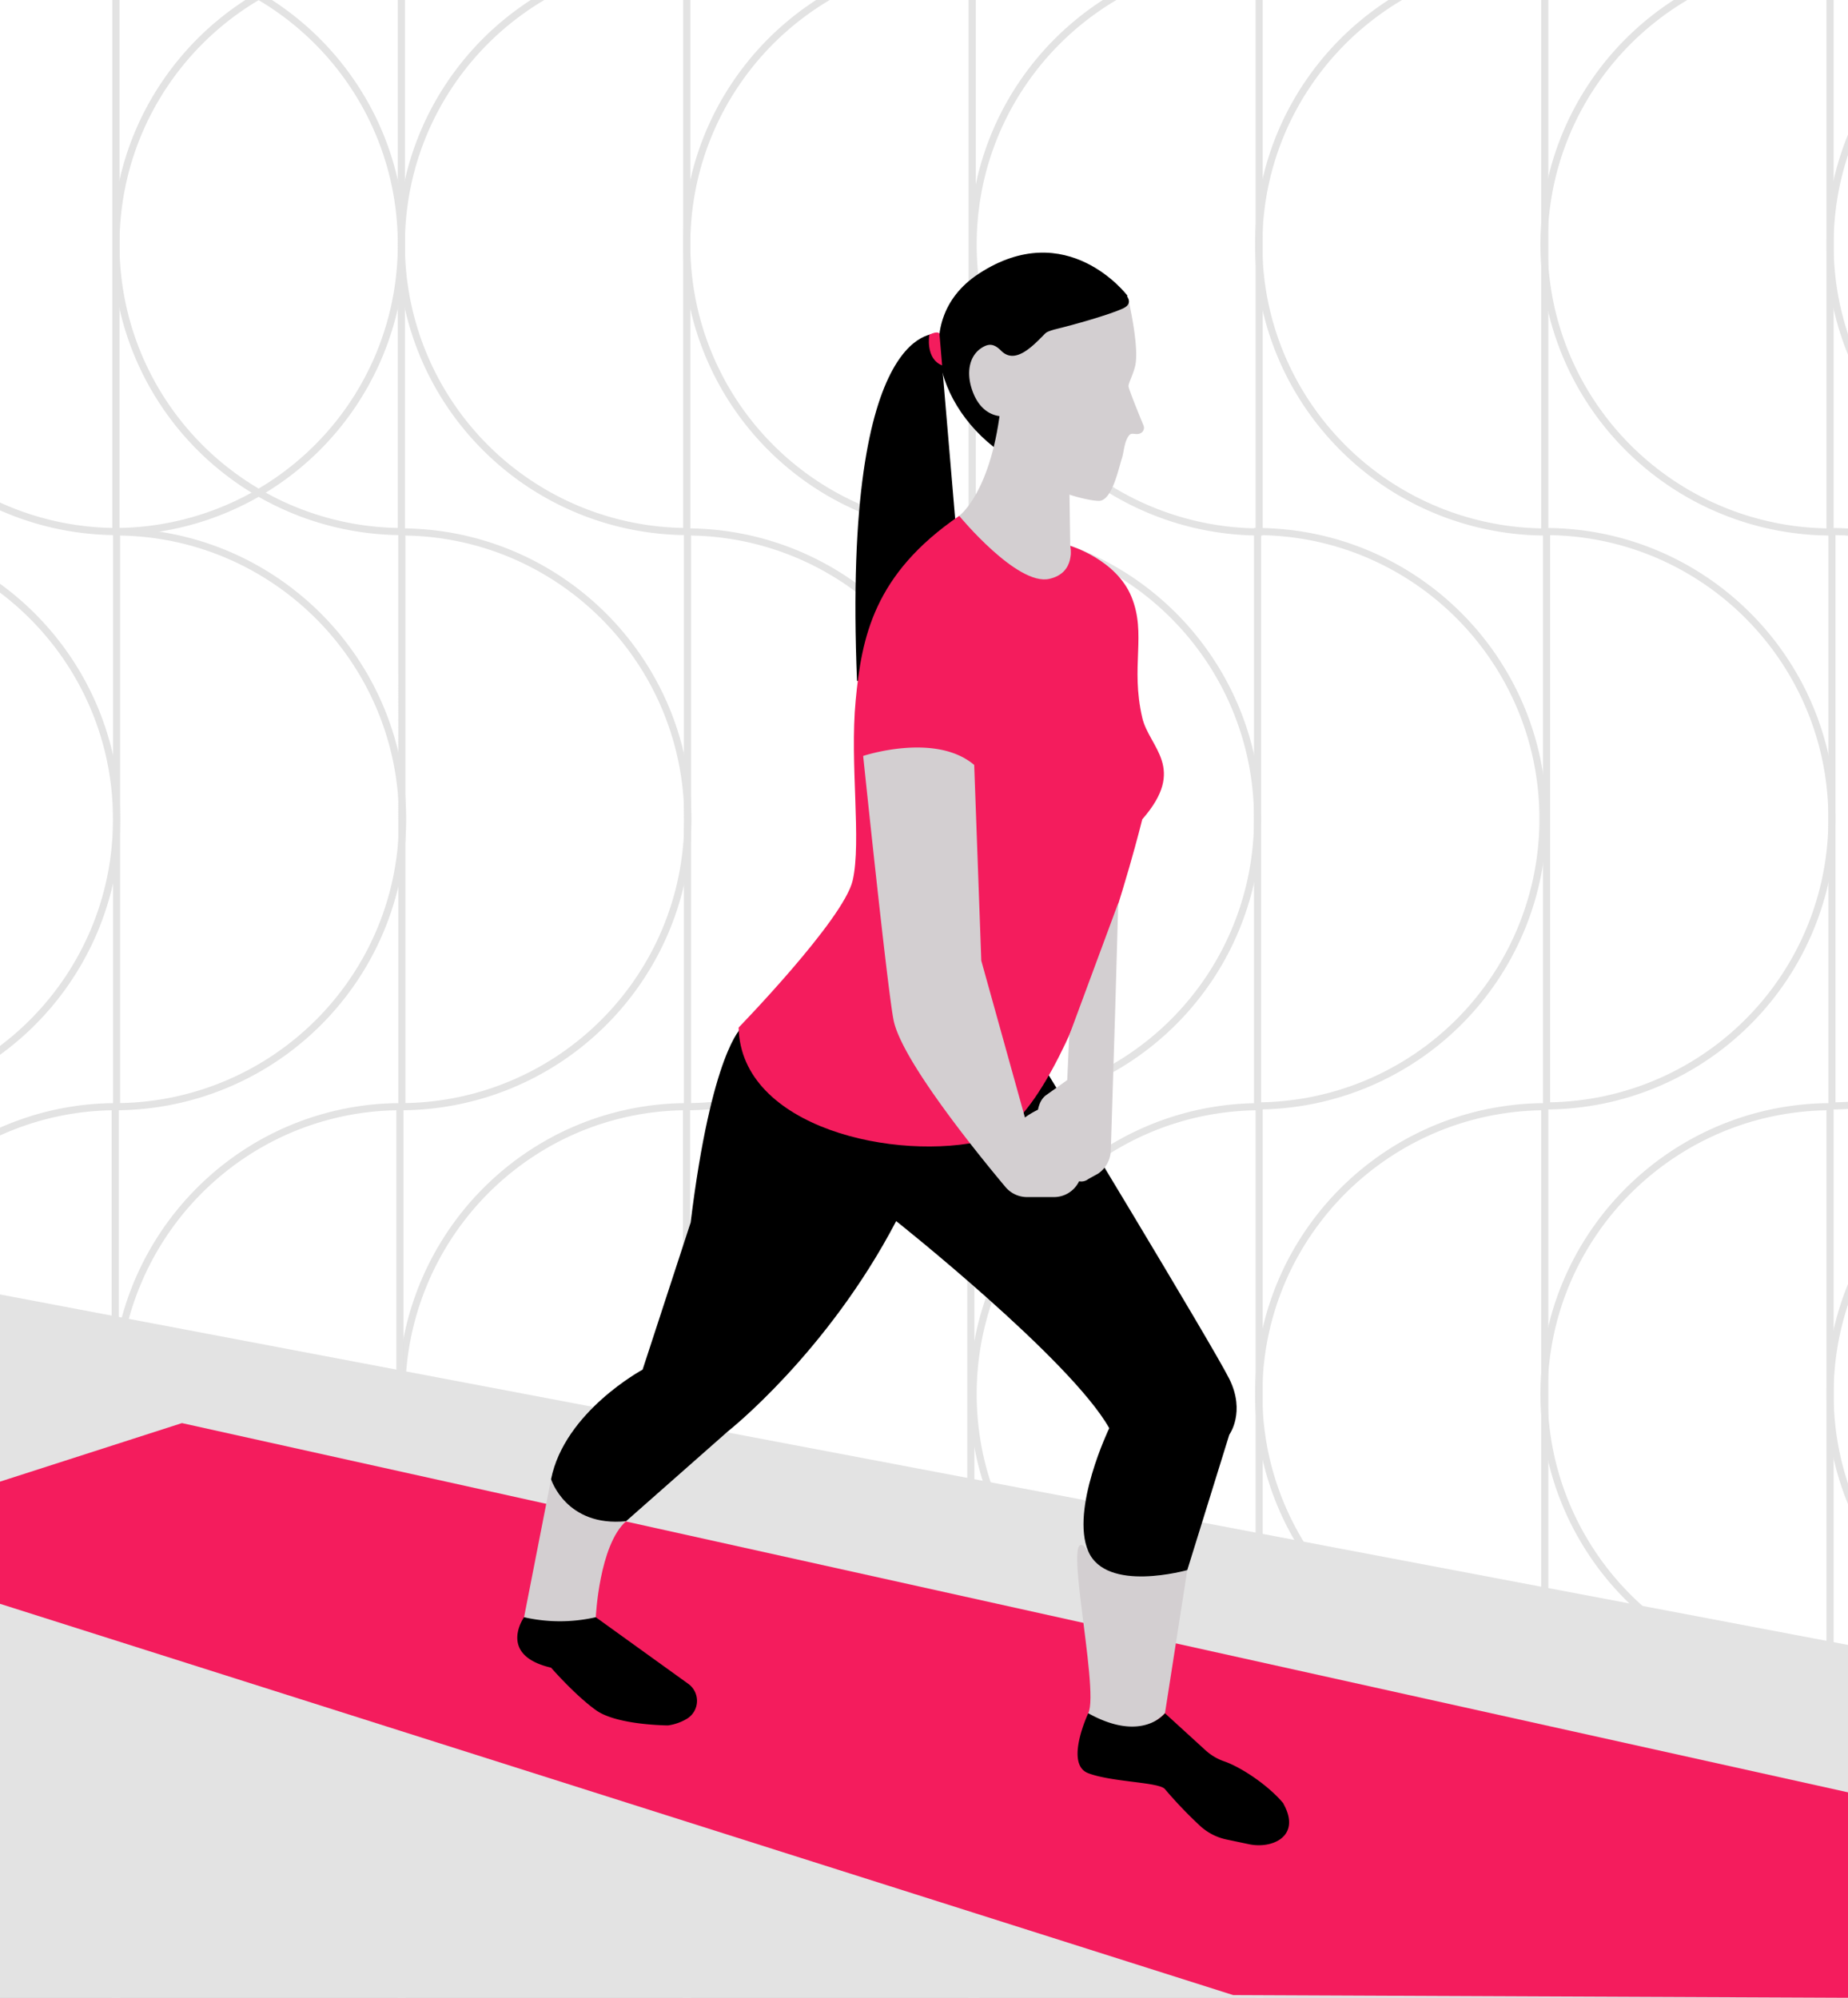
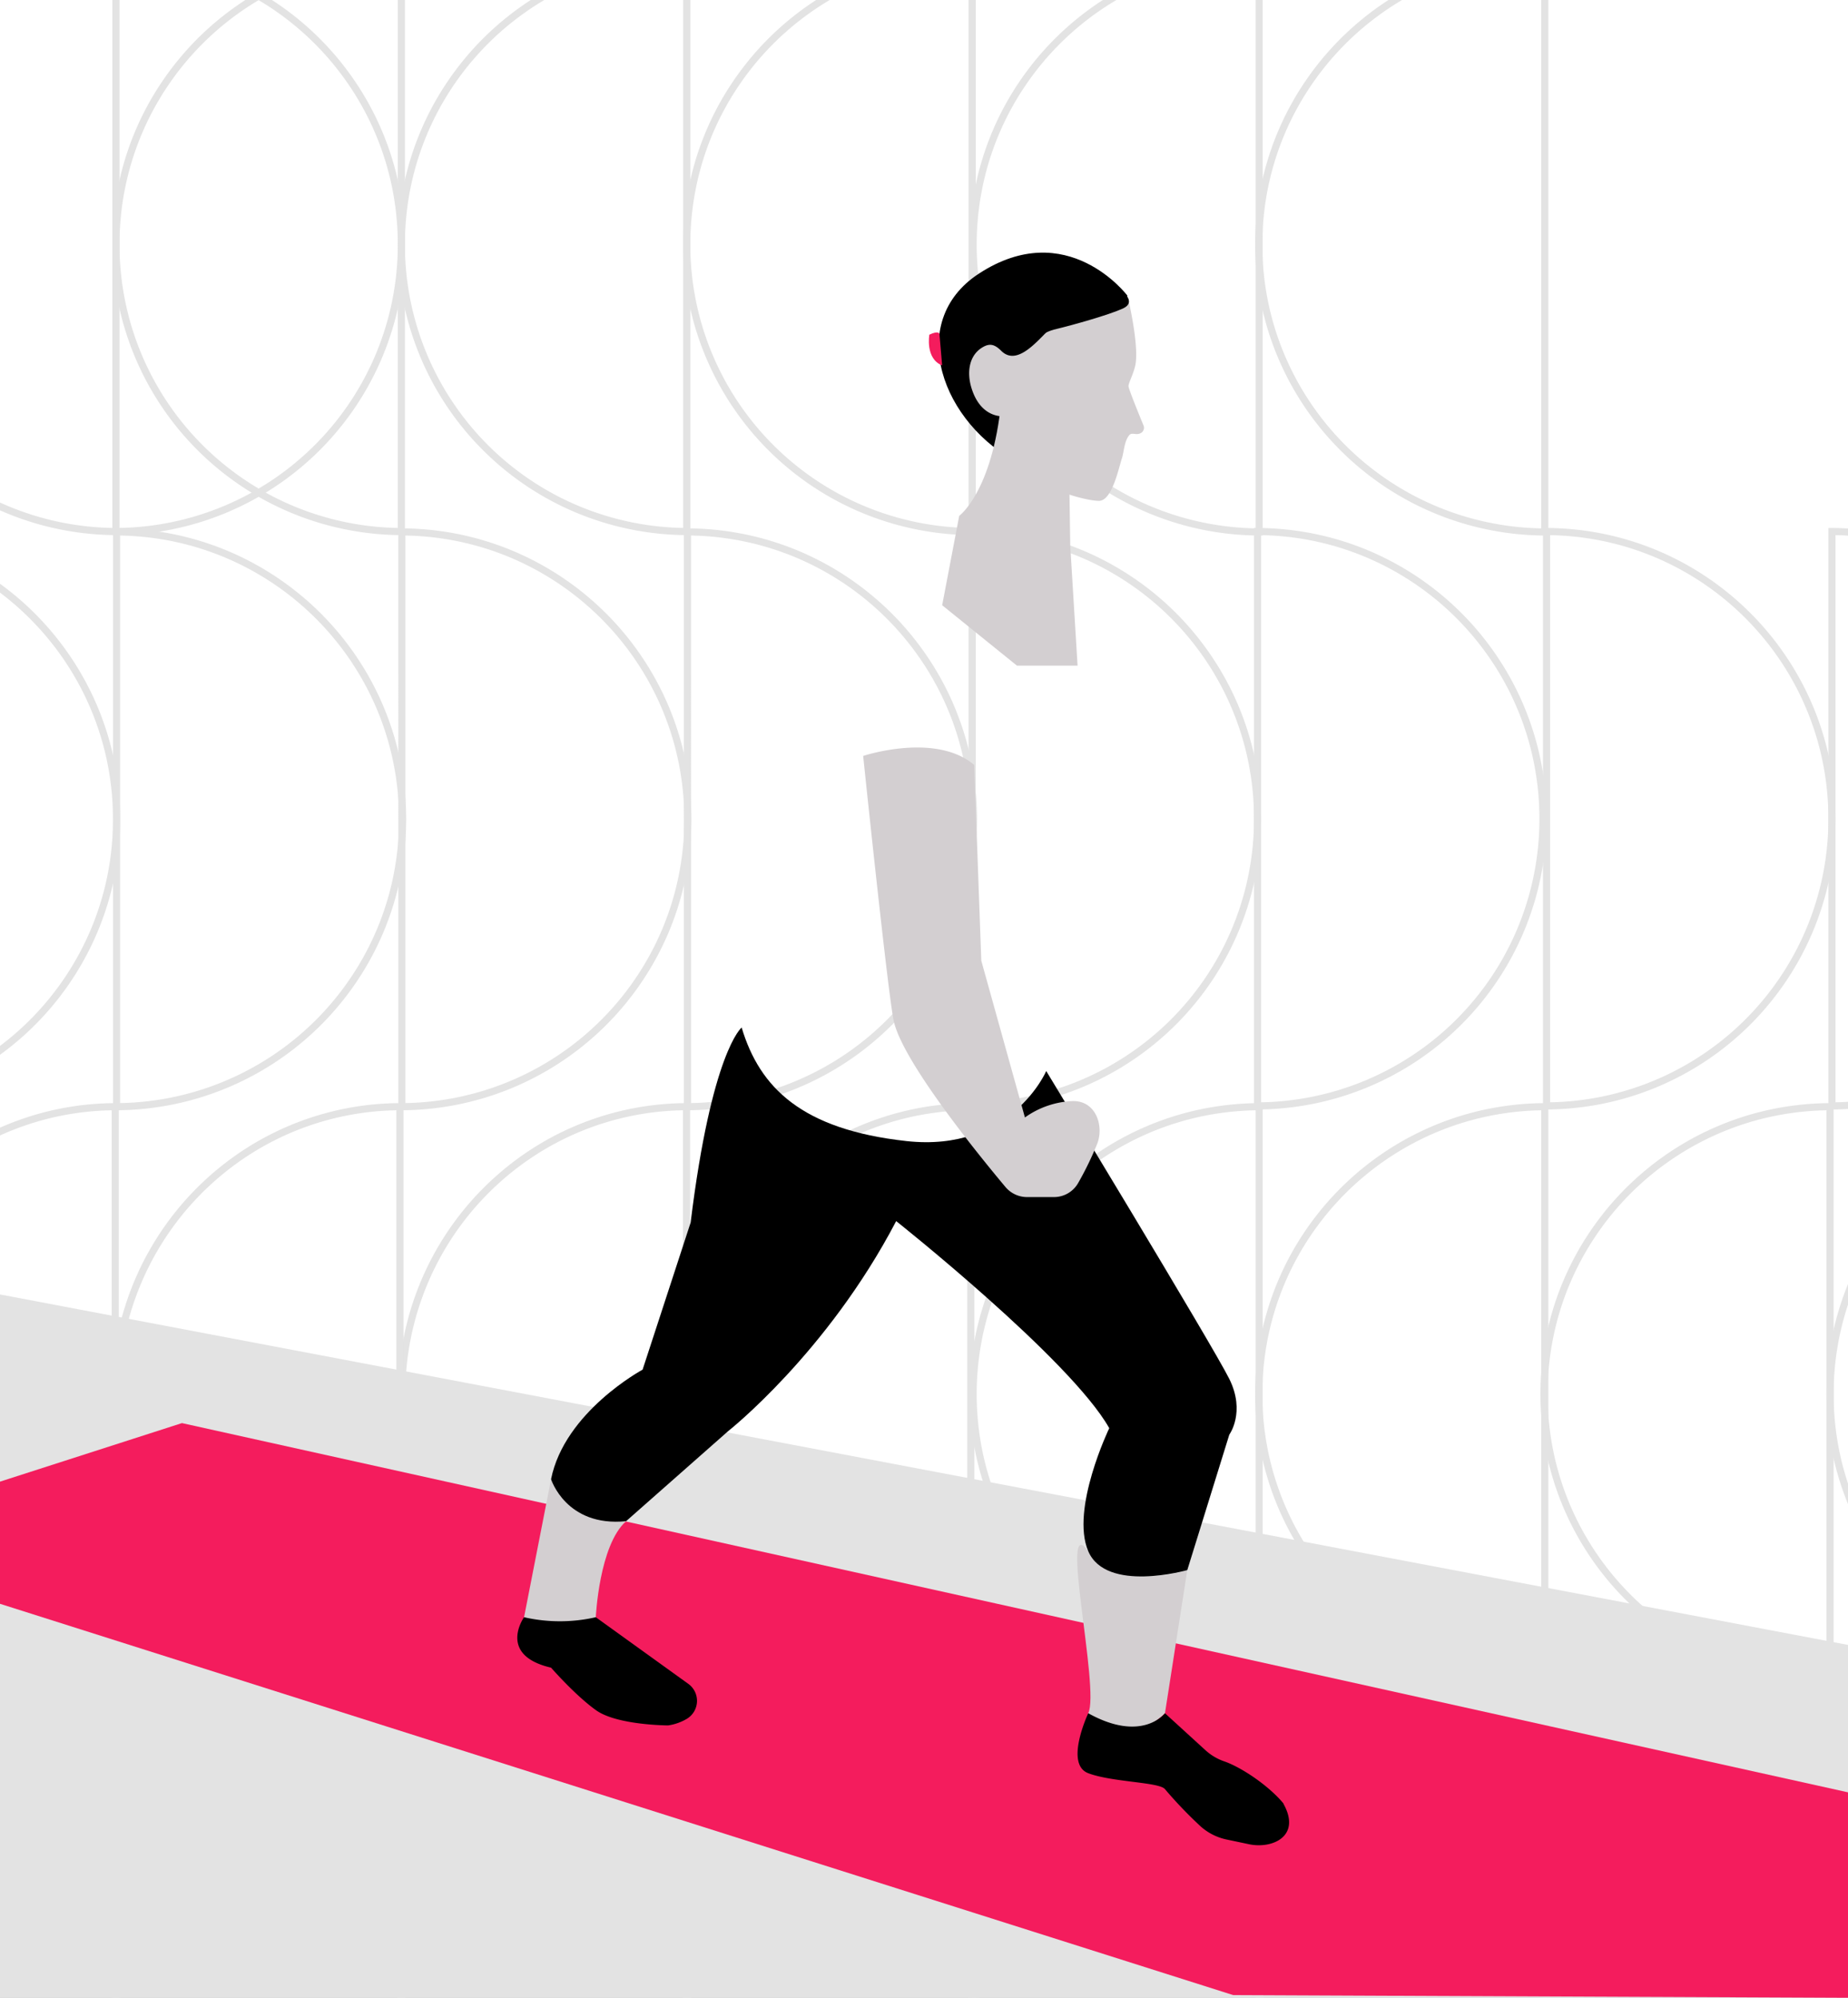
<svg xmlns="http://www.w3.org/2000/svg" width="518" height="560">
  <rect width="100%" height="100%" fill="#333333" stroke="none" />
  <defs>
    <clipPath id="b">
      <rect data-name="Rectangle 43" width="640" height="640" rx="10" transform="translate(1224 808)" fill="#0b053b" />
    </clipPath>
    <clipPath id="c">
      <rect data-name="Rectangle 57" width="216.34" height="446.43" fill="none" />
    </clipPath>
    <clipPath id="a">
      <rect width="518" height="560" />
    </clipPath>
  </defs>
  <g data-name="Gastrocnemius" clip-path="url(#a)">
    <rect width="518" height="560" fill="#fff" />
    <g data-name="Pattern/1/no background" transform="translate(-1271 -820)" clip-path="url(#b)">
      <g data-name="Group 19" stroke="#e3e3e3" stroke-width="2">
        <path data-name="Subtraction 1" d="M1160 941h0a80.4 80.4 0 01-80-80.5 81.146 81.146 0 011.624-16.177 80.105 80.105 0 0112.029-28.718 80.621 80.621 0 0135.194-29.172 79.781 79.781 0 0115.02-4.733A80.813 80.813 0 011160 780z" fill="#fff" transform="translate(143.5 28)" />
        <path data-name="Subtraction 2" d="M1160 941h0a80.4 80.4 0 0080-80.5 81.146 81.146 0 00-1.624-16.177 80.105 80.105 0 00-12.029-28.718 80.621 80.621 0 00-35.193-29.172 79.782 79.782 0 00-15.021-4.733A80.814 80.814 0 001160 780z" fill="#fff" transform="translate(143.5 28)" />
        <path data-name="Subtraction 3" d="M1641 1102h0a80.4 80.4 0 0080-80.5 81.146 81.146 0 00-1.624-16.177 80.105 80.105 0 00-12.029-28.718 80.621 80.621 0 00-35.193-29.172 79.782 79.782 0 00-15.021-4.733A80.814 80.814 0 001641 941z" fill="none" transform="translate(143.5 28)" />
        <path data-name="Subtraction 4" d="M1159.8 1263.32h0a79.941 79.941 0 01-56.437-23.718 80.741 80.741 0 0111.807-123.5 79.6 79.6 0 0144.63-13.882z" fill="none" transform="translate(143.5 28)" />
        <path data-name="Subtraction 5" d="M1640.839 1424.422h0a79.941 79.941 0 0056.441-23.719 80.741 80.741 0 00-11.807-123.5 79.6 79.6 0 00-44.634-13.881z" fill="none" transform="translate(143.5 28)" />
        <path data-name="Subtraction 6" d="M1480.44 941.119h0a80.655 80.655 0 01-73.873-49.286 80.138 80.138 0 01-4.672-15.082 81.331 81.331 0 010-32.38 80.121 80.121 0 0112.056-28.741 80.8 80.8 0 0135.268-29.193 80.151 80.151 0 0115.054-4.737 81.108 81.108 0 0116.167-1.7z" fill="none" transform="translate(143.5 28)" />
        <path data-name="Subtraction 7" d="M1320.199 1102.22h0a80.655 80.655 0 0073.873-49.285 80.139 80.139 0 004.672-15.083 81.331 81.331 0 000-32.38 80.121 80.121 0 00-12.056-28.741 80.8 80.8 0 00-35.269-29.193 80.151 80.151 0 00-15.053-4.734 81.109 81.109 0 00-16.168-1.7z" fill="none" transform="translate(143.5 28)" />
        <path data-name="Subtraction 8" d="M1480.44 1263.339h0a80.655 80.655 0 01-73.873-49.286 80.138 80.138 0 01-4.672-15.082 81.331 81.331 0 010-32.38 80.121 80.121 0 0112.056-28.741 80.8 80.8 0 0135.268-29.193 80.151 80.151 0 0115.054-4.737 81.108 81.108 0 0116.167-1.7z" fill="none" transform="translate(143.5 28)" />
        <path data-name="Subtraction 9" d="M1320.199 1424.439h0a80.655 80.655 0 0073.873-49.285 80.139 80.139 0 004.672-15.083 81.331 81.331 0 000-32.38 80.121 80.121 0 00-12.056-28.741 80.8 80.8 0 00-35.269-29.193 80.151 80.151 0 00-15.053-4.734 81.109 81.109 0 00-16.168-1.7z" fill="none" transform="translate(143.5 28)" />
        <path data-name="Subtraction 10" d="M1320 941h0a80.4 80.4 0 01-80-80.5 81.146 81.146 0 011.624-16.177 80.105 80.105 0 0112.029-28.718 80.621 80.621 0 0135.194-29.172 79.781 79.781 0 0115.02-4.733A80.813 80.813 0 011320 780z" fill="none" transform="translate(143.5 28)" />
        <path data-name="Subtraction 11" d="M1480 1102h0a80.4 80.4 0 0080-80.5 81.146 81.146 0 00-1.624-16.177 80.105 80.105 0 00-12.029-28.718 80.621 80.621 0 00-35.193-29.172 79.782 79.782 0 00-15.021-4.733A80.814 80.814 0 001480 941z" fill="none" transform="translate(143.5 28)" />
        <path data-name="Subtraction 12" d="M1319.933 1263.32h0a79.941 79.941 0 01-56.437-23.718 80.741 80.741 0 0111.807-123.5 79.6 79.6 0 0144.63-13.882z" fill="none" transform="translate(143.5 28)" />
        <path data-name="Subtraction 13" d="M1480.706 1424.422h0a79.941 79.941 0 0056.441-23.719 80.741 80.741 0 00-11.807-123.5 79.6 79.6 0 00-44.634-13.881z" fill="none" transform="translate(143.5 28)" />
-         <path data-name="Subtraction 14" d="M1640.465 941.119h0a80.655 80.655 0 01-73.873-49.286 80.138 80.138 0 01-4.672-15.082 81.331 81.331 0 010-32.38 80.121 80.121 0 0112.056-28.741 80.8 80.8 0 0135.268-29.193 80.151 80.151 0 0115.054-4.737 81.108 81.108 0 0116.167-1.7z" fill="none" transform="translate(143.5 28)" />
        <path data-name="Subtraction 15" d="M1160.174 1102.22h0a80.655 80.655 0 0073.873-49.285 80.139 80.139 0 004.672-15.083 81.331 81.331 0 000-32.38 80.121 80.121 0 00-12.056-28.741 80.8 80.8 0 00-35.269-29.193 80.151 80.151 0 00-15.053-4.734 81.109 81.109 0 00-16.168-1.7z" fill="none" transform="translate(143.5 28)" />
        <path data-name="Subtraction 16" d="M1640.465 1263.339h0a80.655 80.655 0 01-73.873-49.286 80.138 80.138 0 01-4.672-15.082 81.331 81.331 0 010-32.38 80.121 80.121 0 0112.056-28.741 80.8 80.8 0 0135.268-29.193 80.151 80.151 0 0115.054-4.737 81.108 81.108 0 0116.167-1.7z" fill="none" transform="translate(143.5 28)" />
        <path data-name="Subtraction 17" d="M1160.174 1424.439h0a80.655 80.655 0 0073.873-49.285 80.139 80.139 0 004.672-15.083 81.331 81.331 0 000-32.38 80.121 80.121 0 00-12.056-28.741 80.8 80.8 0 00-35.269-29.193 80.151 80.151 0 00-15.053-4.734 81.109 81.109 0 00-16.168-1.7z" fill="none" transform="translate(143.5 28)" />
        <path data-name="Subtraction 18" d="M1240 941h0a80.4 80.4 0 01-80-80.5 81.146 81.146 0 011.624-16.177 80.105 80.105 0 0112.029-28.718 80.621 80.621 0 0135.194-29.172 79.781 79.781 0 0115.02-4.733A80.813 80.813 0 011240 780z" fill="none" transform="translate(143.5 28)" />
        <path data-name="Subtraction 19" d="M1561 1102h0a80.4 80.4 0 0080-80.5 81.146 81.146 0 00-1.624-16.177 80.105 80.105 0 00-12.029-28.718 80.621 80.621 0 00-35.193-29.172 79.782 79.782 0 00-15.021-4.733A80.814 80.814 0 001561 941z" fill="none" transform="translate(143.5 28)" />
        <path data-name="Subtraction 20" d="M1239.598 1263.32h0a79.941 79.941 0 01-56.437-23.718 80.741 80.741 0 0111.807-123.5 79.6 79.6 0 0144.63-13.882z" fill="none" transform="translate(143.5 28)" />
        <path data-name="Subtraction 21" d="M1561.042 1424.422h0a79.941 79.941 0 0056.441-23.719 80.741 80.741 0 00-11.807-123.5 79.6 79.6 0 00-44.634-13.881z" fill="none" transform="translate(143.5 28)" />
        <path data-name="Subtraction 22" d="M1560.505 941.119h0a80.655 80.655 0 01-73.873-49.286 80.138 80.138 0 01-4.672-15.082 81.331 81.331 0 010-32.38 80.121 80.121 0 0112.056-28.741 80.8 80.8 0 0135.268-29.193 80.151 80.151 0 0115.054-4.737 81.108 81.108 0 0116.167-1.7z" fill="none" transform="translate(143.5 28)" />
        <path data-name="Subtraction 23" d="M1240.134 1102.22h0a80.655 80.655 0 0073.873-49.285 80.139 80.139 0 004.672-15.083 81.331 81.331 0 000-32.38 80.121 80.121 0 00-12.056-28.741 80.8 80.8 0 00-35.269-29.193 80.151 80.151 0 00-15.053-4.734 81.109 81.109 0 00-16.168-1.7z" fill="none" transform="translate(143.5 28)" />
        <path data-name="Subtraction 24" d="M1560.505 1263.339h0a80.655 80.655 0 01-73.873-49.286 80.138 80.138 0 01-4.672-15.082 81.331 81.331 0 010-32.38 80.121 80.121 0 0112.056-28.741 80.8 80.8 0 0135.268-29.193 80.151 80.151 0 0115.054-4.737 81.108 81.108 0 0116.167-1.7z" fill="none" transform="translate(143.5 28)" />
        <path data-name="Subtraction 25" d="M1240.134 1424.439h0a80.655 80.655 0 0073.873-49.285 80.139 80.139 0 004.672-15.083 81.331 81.331 0 000-32.38 80.121 80.121 0 00-12.056-28.741 80.8 80.8 0 00-35.269-29.193 80.151 80.151 0 00-15.053-4.734 81.109 81.109 0 00-16.168-1.7z" fill="none" transform="translate(143.5 28)" />
        <path data-name="Subtraction 26" d="M1400 941h0a80.4 80.4 0 01-80-80.5 81.146 81.146 0 011.624-16.177 80.105 80.105 0 0112.029-28.718 80.621 80.621 0 0135.194-29.172 79.781 79.781 0 0115.02-4.733A80.813 80.813 0 011400 780z" fill="none" transform="translate(143.5 28)" />
        <path data-name="Subtraction 27" d="M1400 1102h0a80.4 80.4 0 0080-80.5 81.146 81.146 0 00-1.624-16.177 80.105 80.105 0 00-12.029-28.718 80.621 80.621 0 00-35.193-29.172 79.782 79.782 0 00-15.021-4.733A80.814 80.814 0 001400 941z" fill="none" transform="translate(143.5 28)" />
        <path data-name="Subtraction 28" d="M1399.624 1263.32h0a79.941 79.941 0 01-56.437-23.718 80.741 80.741 0 0111.807-123.5 79.6 79.6 0 0144.63-13.882z" fill="none" transform="translate(143.5 28)" />
        <path data-name="Subtraction 29" d="M1401.015 1424.422h0a79.941 79.941 0 0056.441-23.719 80.741 80.741 0 00-11.807-123.5 79.6 79.6 0 00-44.634-13.881z" fill="none" transform="translate(143.5 28)" />
-         <path data-name="Subtraction 30" d="M1720.639 941.119h0a80.655 80.655 0 01-73.873-49.286 80.138 80.138 0 01-4.672-15.082 81.331 81.331 0 010-32.38 80.121 80.121 0 0112.056-28.741 80.8 80.8 0 0135.268-29.193 80.151 80.151 0 0115.054-4.737 81.108 81.108 0 0116.167-1.7z" fill="none" transform="translate(143.5 28)" />
+         <path data-name="Subtraction 30" d="M1720.639 941.119h0z" fill="none" transform="translate(143.5 28)" />
        <path data-name="Subtraction 31" d="M1080 1102.22h0a80.655 80.655 0 0073.873-49.285 80.139 80.139 0 004.672-15.083 81.331 81.331 0 000-32.38 80.121 80.121 0 00-12.056-28.741 80.8 80.8 0 00-35.269-29.193 80.151 80.151 0 00-15.053-4.734 81.109 81.109 0 00-16.168-1.7z" fill="none" transform="translate(143.5 28)" />
        <path data-name="Subtraction 32" d="M1720.639 1263.339h0a80.655 80.655 0 01-73.873-49.286 80.138 80.138 0 01-4.672-15.082 81.331 81.331 0 010-32.38 80.121 80.121 0 0112.056-28.741 80.8 80.8 0 0135.268-29.193 80.151 80.151 0 0115.054-4.737 81.108 81.108 0 0116.167-1.7z" fill="none" transform="translate(143.5 28)" />
        <path data-name="Subtraction 33" d="M1080 1424.439h0a80.655 80.655 0 0073.873-49.285 80.139 80.139 0 004.672-15.083 81.331 81.331 0 000-32.38 80.121 80.121 0 00-12.056-28.741 80.8 80.8 0 00-35.269-29.193 80.151 80.151 0 00-15.053-4.734 81.109 81.109 0 00-16.168-1.7z" fill="none" transform="translate(143.5 28)" />
      </g>
    </g>
    <path data-name="Path 21" d="M0 362.846l521.2 98.848V560H0z" fill="#e3e3e3" />
    <path data-name="Path 42" d="M0 415.321v34.242l345.66 109.681 172.34.755v-57.59l-83.478-18.5-383.522-85z" fill="#f41c5d" />
    <g data-name="Group 52">
      <g data-name="Group 49">
        <g data-name="Group 48" clip-path="url(#c)" transform="translate(145 70.816)">
          <path data-name="Path 59" d="M171.002 12.043s-16.849-22.375-41.665-6.126c-20.676 13.538-10.435 42.271 11.816 53.39s29.849-47.264 29.849-47.264" />
          <path data-name="Path 60" d="M9.464 343.815l-7.571 38.7s10.777 4.206 20.11 0c0 0 .92-20.189 8.491-26.919z" fill="#d3cfd1" />
          <path data-name="Path 61" d="M1.893 382.51s-7.571 10.613 7.571 14.139c0 0 6.73 7.732 12.618 11.938s20.189 4.25 20.189 4.25a14.266 14.266 0 005.267-1.858 5.877 5.877 0 00.388-9.8L22 382.51a45.191 45.191 0 01-20.11 0" />
          <path data-name="Path 62" d="M160.039 409.429s10.2 10.936 21.505 0l6.254-40.132s-19.348 6.484-27.76-5.293 3.365 38.7 0 45.425" fill="#d3cfd1" />
          <path data-name="Path 63" d="M160.039 409.429s-6.73 14.264 0 16.806 19.881 2.46 21.505 4.466a120.621 120.621 0 009.649 10.114 15.724 15.724 0 007.61 4l6.309 1.328c6.526 1.374 14.652-2.228 9.7-11.231-.043-.077-.04-.181-.1-.251-4.206-5.047-11.831-10.122-16.565-11.75a15.037 15.037 0 01-5.251-3.121l-11.357-10.365s-6.364 8.412-21.505 0" />
-           <path data-name="Path 64" d="M118.328 22.733s-27.354-5.372-23.1 97.322h16.369l11.434-41.993z" />
          <path data-name="Path 65" d="M157.048 115.781h-16.983L119.093 98.84l4.775-25.052s9.253-6.73 11.777-31.966c2.628-26.283 19.073 6.778 19.073 6.778v14.821l.274 18.777" fill="#d3cfd1" />
          <path data-name="Path 66" d="M115.498 23.002s-1.2 6.736 3.584 8.606l-.754-8.876s-.265-.953-2.831.269" fill="#f41c5d" />
          <path data-name="Path 67" d="M171.122 12.441s3.4 14.053 2.035 19.472c-.657 2.607-1.833 4.594-1.833 5.513 0 .754 3.095 8.318 4.2 11a1.694 1.694 0 01-.529 2.016c-1.322.959-2.673-.181-3.422.682-1.466 1.69-1.528 4.82-2.091 6.51-.919 2.757-2.757 11.944-6.431 11.944s-17.559-3.379-23.48-11.337-2.545-12.5-2.545-12.5c-.279.227-7.045 1.11-9.751-7.9-1.319-4.39-.658-9.218 3.357-11.43 1.854-1.021 3.217-.684 5.009 1.108 4.206 4.206 9.524-2.085 12.918-5.451a13.769 13.769 0 014.944-3.138z" fill="#d3cfd1" />
          <path data-name="Path 68" d="M9.464 343.815s4.206 13.459 21.03 11.777l28.6-25.236s27.76-21.871 47.107-58.884c0 0 48.79 38.7 59.726 58.043 0 0-10.936 22.713-5.888 34.489s27.76 5.293 27.76 5.293l11.777-37.959s4.627-6.3 0-15.63-51.314-86.3-51.314-86.3-9.8 22.861-39.178 19.632-41.157-15.005-46.2-31.829c0 0-8.412 6.73-14.3 54.678l-13.463 41.222s-21.871 11.777-25.657 30.7" />
-           <path data-name="Path 69" d="M123.868 73.788s16.2 19.672 25.236 17.665c7.571-1.682 5.888-9.253 5.888-9.253s12.891 3.785 17.171 14.3-.347 19.348 3.018 33.879c1.948 8.412 12.618 14.07 0 28.469 0 0-20.643 84.21-43.743 89.911-25.086 6.191-68.832-3.413-69.4-31.545 0 0 29.442-30.283 31.966-41.219s-.841-32.807.841-50.472 5.047-35.331 29.022-51.734" fill="#f41c5d" />
          <path data-name="Path 70" d="M169.754 11.063s3.826 2.842 0 4.6-14.008 4.635-18.591 5.722-5.05 2.963-5.05 2.963l-4.58-4.4v-2.242c0-1.12 1.682-3.643 1.682-3.643s.3-1.563.991-1.623 2.722-1.855 4.651-1.378 5.018-.638 6.838-.081 14.058.081 14.058.081" />
        </g>
      </g>
      <g data-name="Group 51">
        <g data-name="Group 50" clip-path="url(#c)" fill="#d3cfd1" transform="translate(145 70.816)">
          <path data-name="Path 71" d="M142.29 242.421a24.66 24.66 0 0113.543-4.6c6.262 0 8.57 6.683 6.809 11.753a90.043 90.043 0 01-5.369 11.113 7.8 7.8 0 01-6.847 4.052h-7.533a7.906 7.906 0 01-6.059-2.824c-7.253-8.65-28.653-34.888-31.287-46.41-1.6-7.02-8.6-74.423-8.6-74.423s20.189-6.73 31.125 2.524l1.989 54.873z" />
-           <path data-name="Path 72" d="M168.451 182.303l-.841 29.442-1.253 40.016a8.151 8.151 0 01-3.533 6.393l-2.784 1.539a3.134 3.134 0 01-4.77-1.094l-7.849-7.313c-2.053-4.055-2.885-12.534.841-15.142l5.888-4.206.572-12.568z" />
        </g>
      </g>
    </g>
  </g>
</svg>